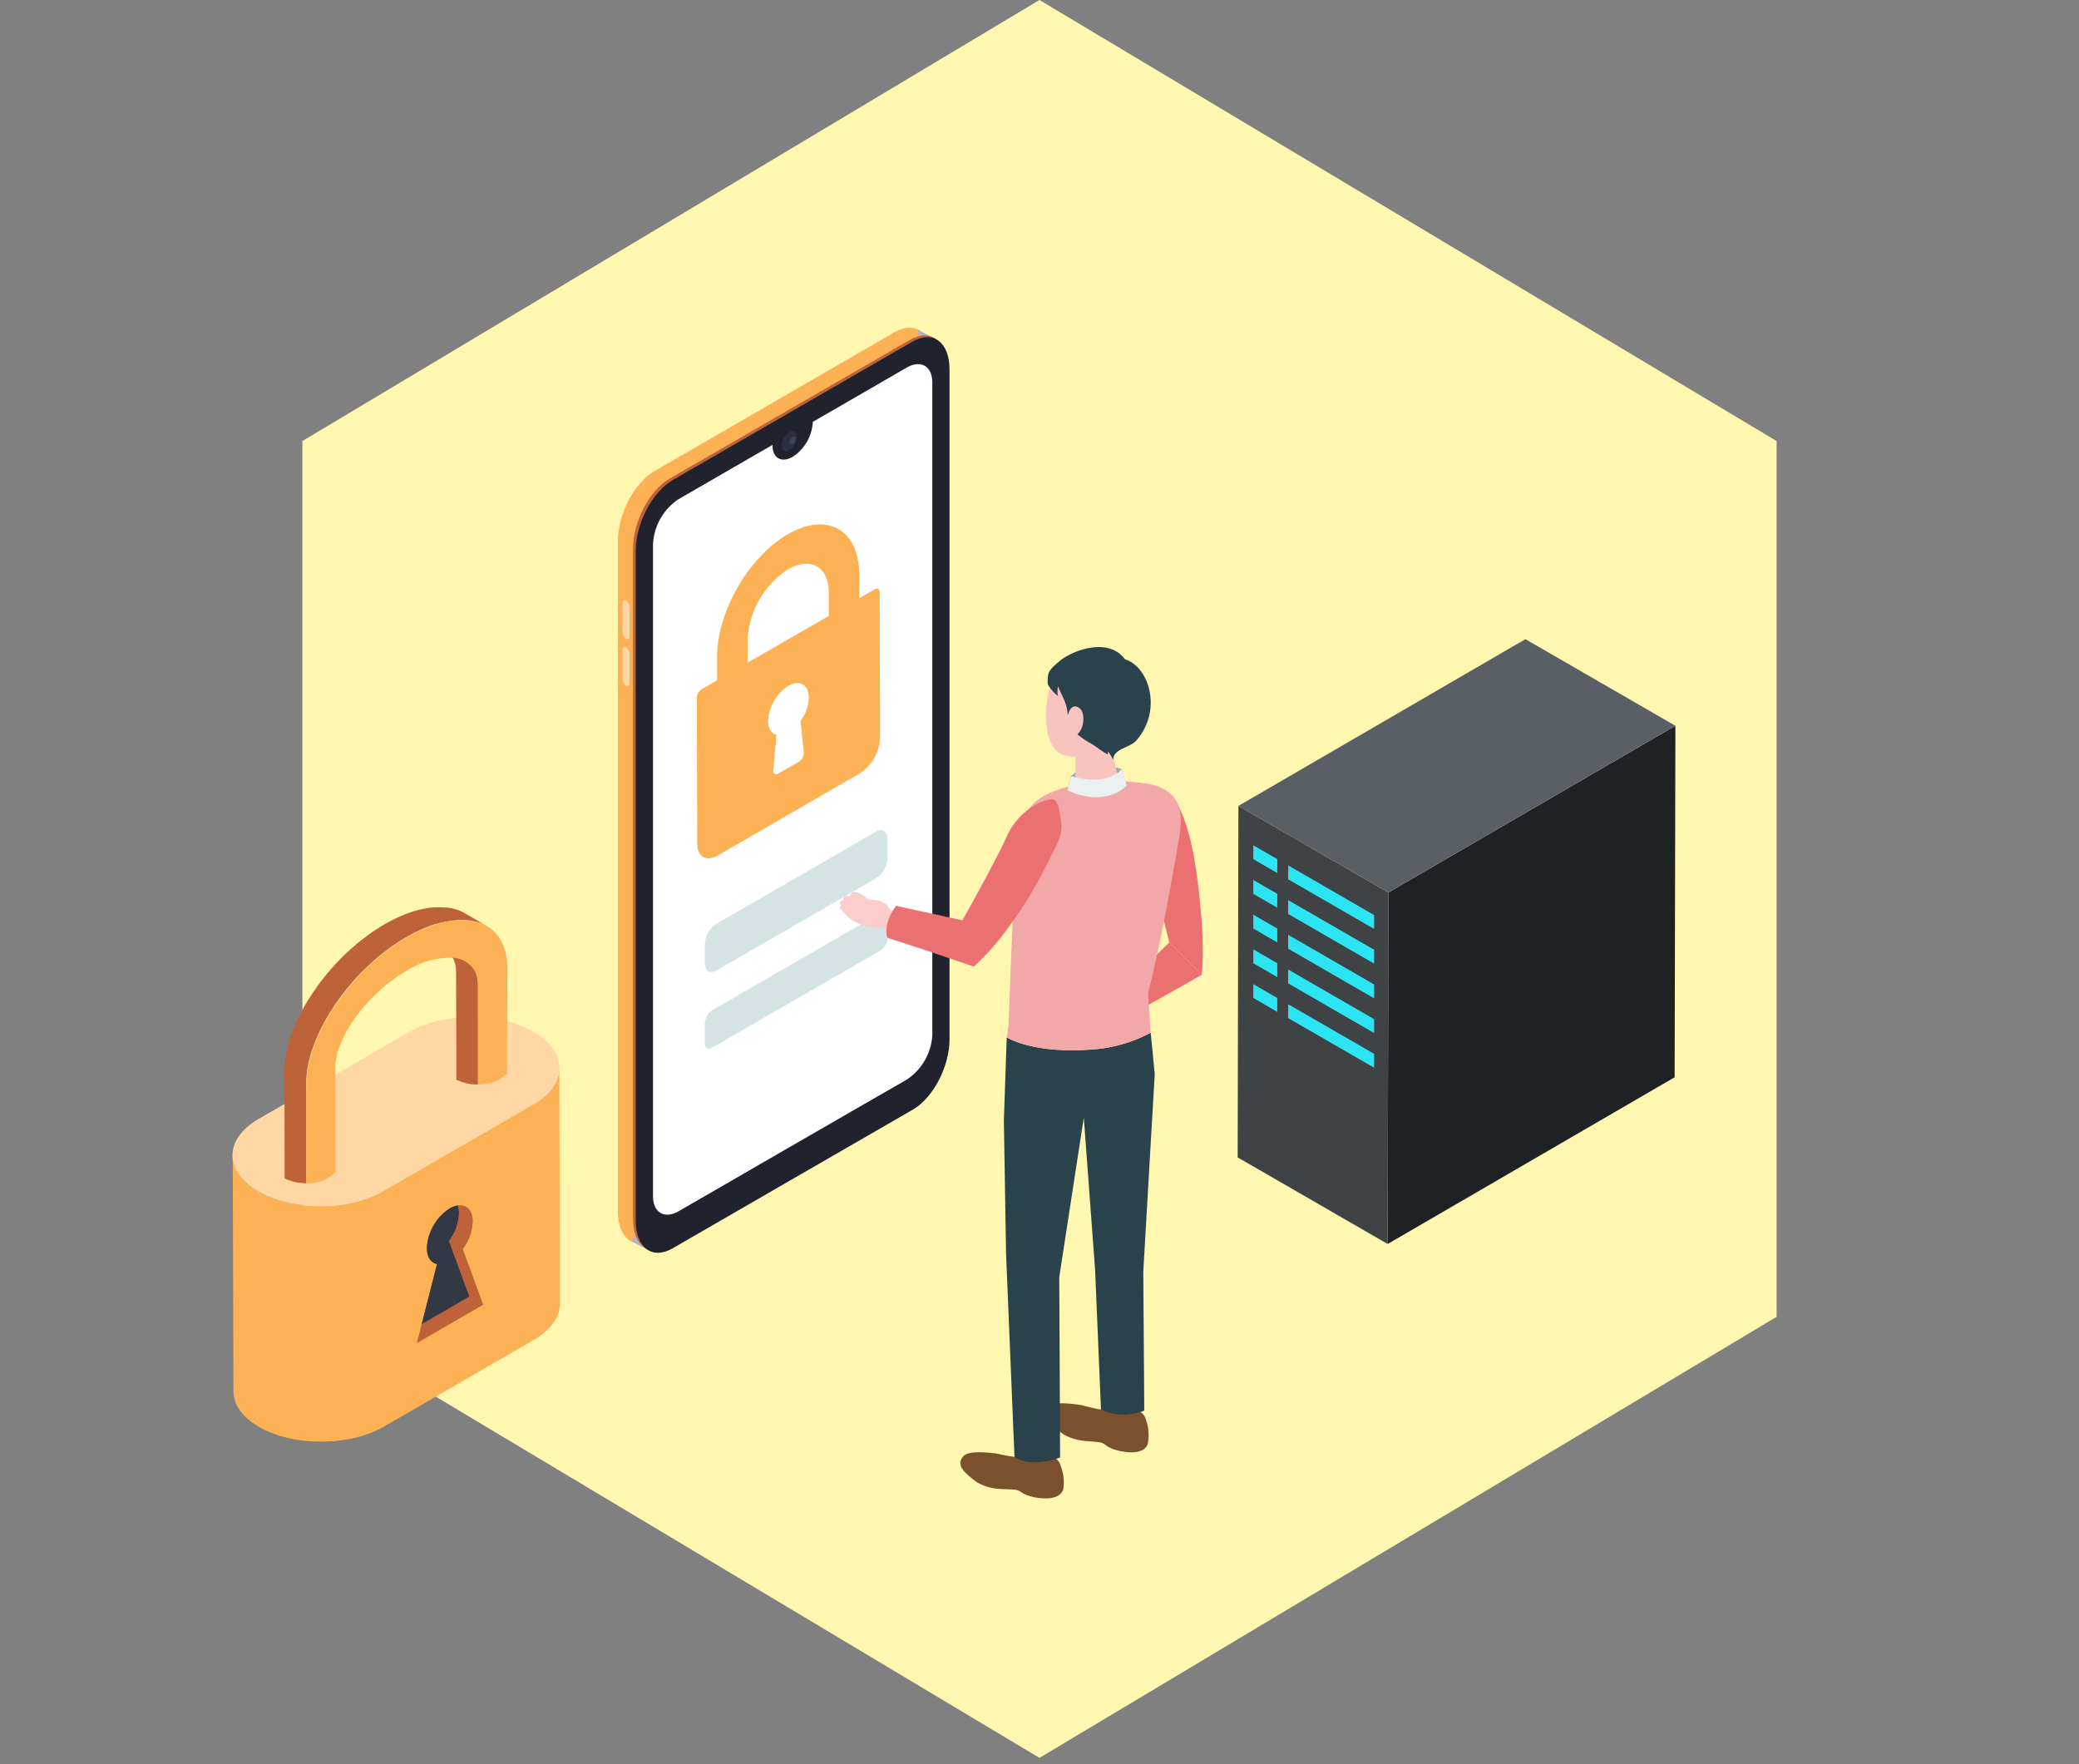
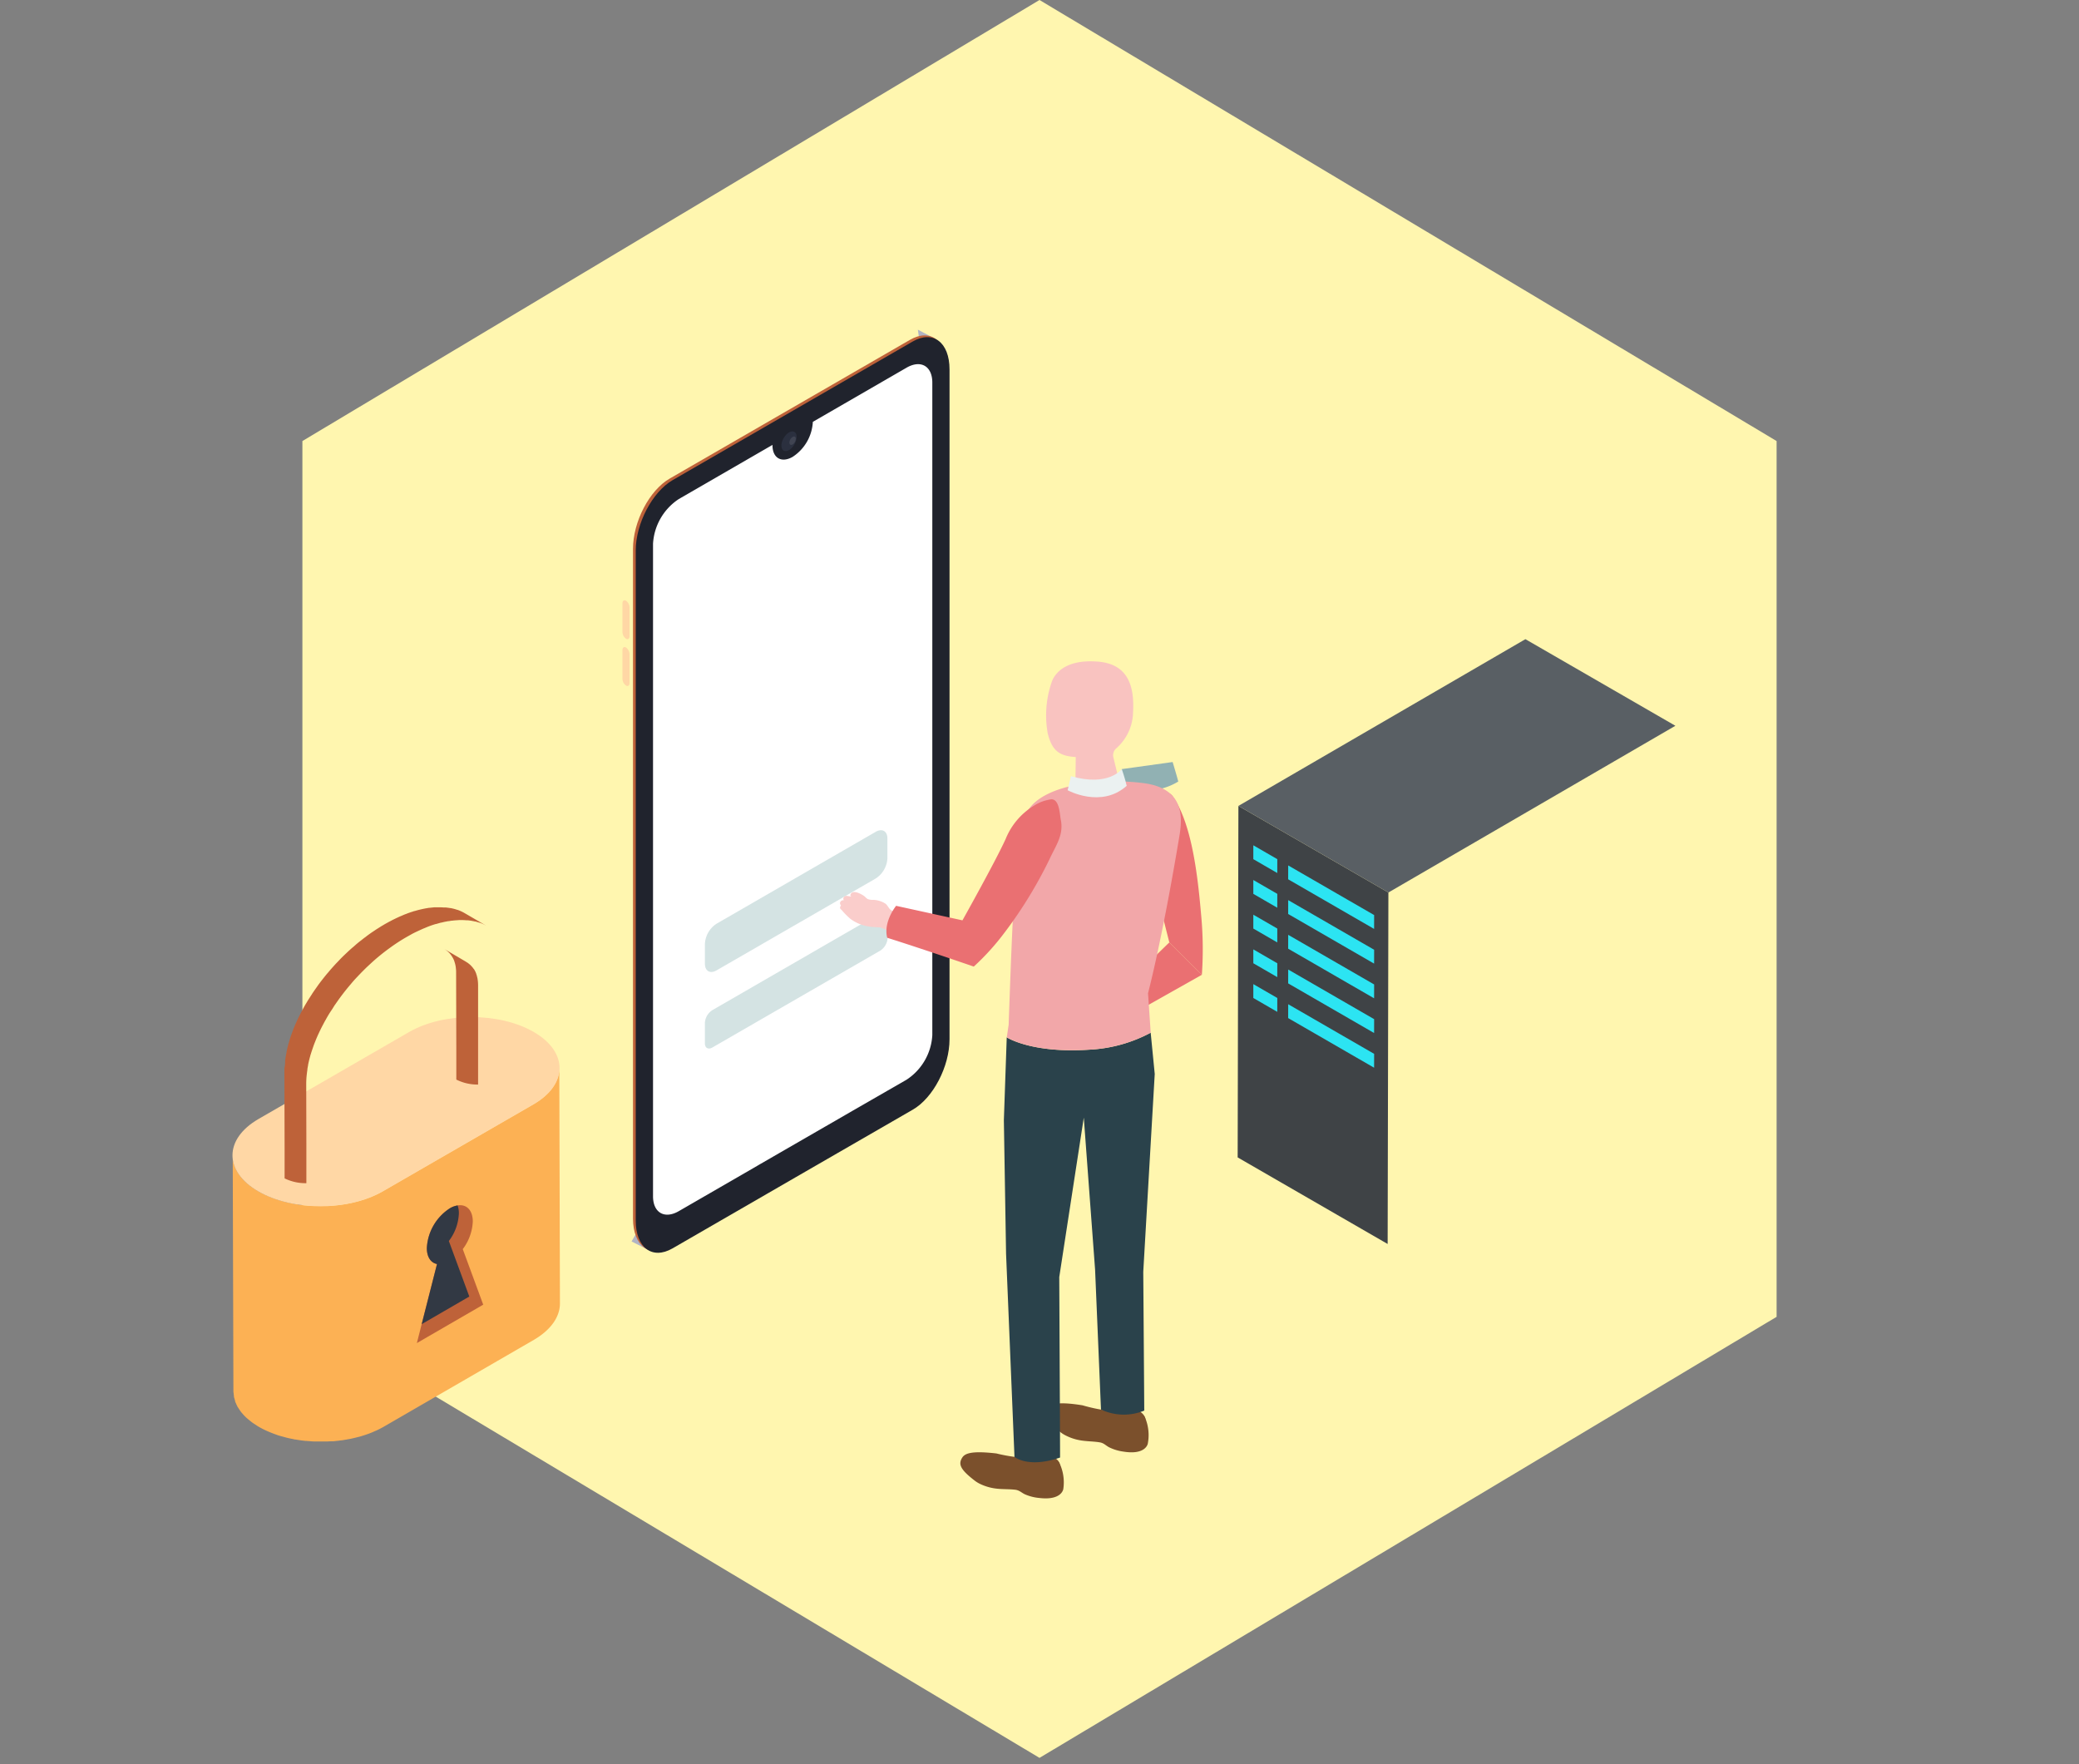
<svg xmlns="http://www.w3.org/2000/svg" width="330" height="280" viewBox="0 0 330 280">
  <rect x="0" y="0" width="330" height="280" fill="#808080" stroke="none" />
  <defs>
    <style>.b{fill:#fcb154}.d{fill:#be6239}.i{fill:#ffd7a5}.j{fill:#d4e3e3}.l{fill:#ea7072}.n{fill:#7b502c}.o{fill:#2a424b}</style>
  </defs>
  <g transform="translate(-475 -1461)">
    <path d="M523 1670v-139h234v139l-117 70zm0-139l117-70 117 70z" fill="#fff6af" />
-     <path class="b" d="M578.92 1657.643l38.125-22.008c3.247-1.856 5.85-6.866 5.85-11.171v-106.341c0-4.305-2.621-6.286-5.85-4.421l-38.125 22.05c-3.247 1.856-5.85 6.866-5.85 11.171v106.33c0 4.282 2.621 6.258 5.85 4.39z" />
    <path d="M578.266 1659.562l-3.02-1.526 2.895-4.964zm45.208-144.779l-2.779-1.457.561 4.1z" fill="#b1b4c4" />
    <path class="d" d="M581.323 1658.862l38.12-22.008c3.247-1.856 5.845-6.866 5.845-11.171v-106.326c0-4.305-2.617-6.286-5.845-4.421l-38.12 22.008c-3.247 1.856-5.845 6.866-5.845 11.171v106.33c.023 4.305 2.64 6.282 5.845 4.417z" />
    <path d="M575.909 1548.389v106.32c0 4.31 2.616 6.286 5.845 4.426l14.947-8.633 4.639-2.681 18.533-10.693c3.247-1.856 5.845-6.866 5.845-11.176V1519.63c0-4.291-2.617-6.286-5.845-4.426l-38.12 22.008c-3.214 1.866-5.844 6.888-5.844 11.177z" fill="#20232d" />
    <path d="M578.655 1547.308v103.556c0 2.607 1.832 3.67 4.092 2.361l11.918-6.883 1.039-.608.353-.2 2.575-1.489 7.455-4.3 3.094-1.786 1.243-.719 8.476-4.876a9.045 9.045 0 004.087-7.089v-103.552c0-2.612-1.828-3.67-4.087-2.366l-14.882 8.6v.042a7.056 7.056 0 01-3.21 5.516c-1.763 1.007-3.192.19-3.192-1.856v-.046l-14.883 8.6a9.113 9.113 0 00-4.078 7.095z" fill="#fff" />
    <ellipse cx=".992" cy="1.713" rx=".992" ry="1.713" transform="rotate(-150.113 504.7 686.405)" fill="#2b303f" />
    <path d="M600.806 1531.544a1.127 1.127 0 00.51-.9c0-.325-.227-.464-.506-.292a1.113 1.113 0 00-.506.877c.002.343.229.478.502.315z" opacity=".1" fill="#fff" />
    <path class="i" d="M574.364 1562.376c.311.181.566 0 .566-.427v-4.532a1.359 1.359 0 00-.566-1.076c-.311-.176-.561 0-.561.427v4.532a1.345 1.345 0 00.561 1.076zm0 7.427c.311.181.566 0 .566-.422v-4.537a1.359 1.359 0 00-.566-1.076c-.311-.176-.561 0-.561.427v4.532a1.341 1.341 0 00.561 1.076z" />
    <path class="j" d="M588.746 1607.603a4.073 4.073 0 00-1.856 3.192v3.159c0 1.174.835 1.647 1.856 1.053l25.256-14.576a4.073 4.073 0 001.856-3.192v-3.159c0-1.174-.84-1.647-1.856-1.058z" />
    <path class="b" d="M511.94 1644.772a2.43 2.43 0 00.051.441 3.644 3.644 0 00.088.357c.037.139.07.278.121.418s.093.227.144.343.125.292.2.436.125.209.186.311.209.329.329.487.237.311.371.464c.032.032.06.07.093.107.181.2.38.39.589.58.135.121.283.237.431.357s.25.209.39.306.334.227.506.339.343.232.534.339a14.138 14.138 0 001.322.673l.4.167q.533.232 1.1.418c.135.046.269.1.4.139.237.074.464.139.724.209s.362.1.552.148.515.111.775.162c.176.037.348.079.529.107.524.093 1.058.167 1.591.223l.5.042c.315.028.631.051.928.065h2.018a4.762 4.762 0 00.71-.037l.65-.051.7-.079.626-.088.747-.13.58-.116c.292-.065.58-.139.867-.213l.464-.13c.515-.153 1.016-.32 1.5-.51.241-.093.464-.195.705-.3.121-.056.246-.1.362-.158.353-.172.7-.348 1.03-.538l23.892-13.792c2.76-1.6 4.138-3.688 4.133-5.78l.1 37.387c0 2.092-1.392 4.175-4.133 5.776l-23.85 13.8c-.334.19-.677.366-1.03.534-.116.056-.246.107-.366.158-.209.093-.413.19-.626.274l-.074.028c-.487.19-.988.357-1.5.506l-.121.042-.362.088c-.288.074-.575.148-.867.213a1.407 1.407 0 00-.232.056l-.353.06c-.246.046-.492.093-.742.13l-.3.051a2.744 2.744 0 00-.329.037c-.232.032-.464.056-.7.079l-.329.037h-.315l-.71.037h-2.014c-.32 0-.631-.037-.928-.06l-.385-.028h-.116a23.306 23.306 0 01-1.6-.223h-.074c-.153-.028-.3-.07-.464-.1q-.39-.074-.779-.167l-.547-.148c-.241-.065-.487-.13-.724-.2l-.153-.046c-.088-.028-.162-.065-.25-.093q-.561-.195-1.1-.418l-.4-.172a14.09 14.09 0 01-1.322-.668l-.167-.1c-.13-.079-.241-.162-.362-.241s-.348-.218-.506-.334-.264-.209-.39-.311-.3-.232-.431-.357l-.088-.07a9.907 9.907 0 01-.5-.506l-.093-.111c-.093-.107-.19-.209-.274-.315s-.06-.1-.1-.144a6.29 6.29 0 01-.329-.492c-.042-.065-.1-.135-.135-.2a.75.75 0 01-.051-.107 4.115 4.115 0 01-.2-.436c-.037-.083-.088-.167-.121-.251s0-.06 0-.088c-.051-.139-.083-.283-.121-.422a2.848 2.848 0 01-.083-.283v-.074c0-.148-.037-.292-.046-.441s-.033-.19-.037-.288v-.125l-.107-37.382q-.01.2 0 .4z" />
    <path class="i" d="M516.036 1638.599c-5.483 3.169-5.516 8.309-.06 11.477s14.33 3.173 19.819 0l23.892-13.792c5.483-3.169 5.516-8.309.056-11.482s-14.326-3.169-19.814 0z" />
    <path class="d" d="M551.702 1668.069l-3.247-8.814a7.826 7.826 0 001.591-4.389c0-1.809-1.011-2.783-2.412-2.547a3.447 3.447 0 00-1.248.464 8 8 0 00-3.637 6.3c0 1.443.645 2.343 1.614 2.538l-2.431 9.538-.761 3.006z" />
    <path d="M549.494 1666.78l-3.247-8.814a7.762 7.762 0 001.591-4.389 3.735 3.735 0 00-.2-1.257 3.447 3.447 0 00-1.248.464 8 8 0 00-3.637 6.3c0 1.443.645 2.343 1.614 2.538l-2.431 9.538z" fill="#323944" />
    <path class="d" d="M545.518 1611.616a4.466 4.466 0 01.626.464l.1.093a3.419 3.419 0 01.464.58l.125.2.028.051a.724.724 0 01.065.116 3.249 3.249 0 01.19.427v.028a4.516 4.516 0 01.246 1.076v.042a4.343 4.343 0 01.037.612l.032 12.526v4.514a7.423 7.423 0 003.456.789v-15.803a5.9 5.9 0 00-.088-.979.836.836 0 00-.042-.2 2.287 2.287 0 00-.07-.269v-.042a2.531 2.531 0 00-.088-.241.065.065 0 000-.042c-.028-.065-.051-.125-.079-.186a.7.7 0 00-.06-.153.345.345 0 01-.042-.07 2.452 2.452 0 00-.2-.357h-.023a3.536 3.536 0 00-.223-.3 6.61 6.61 0 00-.255-.274.315.315 0 00-.1-.093 3.209 3.209 0 00-.3-.246 1.527 1.527 0 00-.288-.186.8.8 0 00-.093-.07z" />
    <path class="d" d="M520.142 1630.637v.427l.033 12.4v4.56a7.51 7.51 0 003.414.765h.042v-6.1l-.023-9.612a13.1 13.1 0 01.083-1.522c.028-.246.06-.5.1-.756v-.111c.033-.195.065-.4.111-.594a.264.264 0 010-.084c.1-.492.223-.993.366-1.494a.73.73 0 01.06-.195c.065-.223.135-.436.209-.654s.172-.51.264-.765.181-.464.274-.7c.116-.306.255-.612.39-.928a.463.463 0 00.042-.1.055.055 0 01.028-.042 24.39 24.39 0 01.812-1.638c.111-.223.232-.436.357-.654.162-.292.325-.58.5-.868s.394-.6.589-.9c.093-.153.186-.306.288-.464l.1-.153a.423.423 0 01.06-.074 36.051 36.051 0 012.273-2.992c.051-.065.111-.125.162-.186.376-.464.756-.877 1.155-1.29a1.639 1.639 0 01.176-.186c.2-.213.408-.427.622-.64s.492-.492.747-.728c.385-.357.766-.714 1.164-1.062q1.03-.891 2.115-1.689l.422-.306a28.585 28.585 0 012.422-1.563c.283-.162.552-.306.826-.464s.612-.315.928-.464c.209-.1.422-.195.626-.288l.264-.121.315-.125a13.658 13.658 0 011.679-.612.405.405 0 01.065-.009l.2-.051c.093-.037.186-.051.269-.079s.232-.07.339-.093h.028l.227-.051c.2-.051.394-.093.589-.125.107-.028.227-.042.339-.06a.14.14 0 01.06 0l.413-.07h.1a7.3 7.3 0 01.77-.07 4.428 4.428 0 01.492-.028h.246a6.629 6.629 0 01.752.037h.237a1.855 1.855 0 01.237.028 1.476 1.476 0 01.213.032h.023c.06 0 .121.028.181.032.144.028.288.051.431.093a.222.222 0 01.07 0 .265.265 0 01.116.028 1.927 1.927 0 01.306.093 1.767 1.767 0 01.237.065h.037a4.347 4.347 0 01.5.2l.06.023a3.358 3.358 0 01.315.162 1.2 1.2 0 01.2.1l-3.466-2.013a6.655 6.655 0 00-1.09-.5.07.07 0 00-.042 0 6.967 6.967 0 00-.928-.255l-.1-.028h-.116c-.213-.042-.436-.065-.654-.093h-.19c-.26 0-.524-.032-.8-.032h-.821c-.111 0-.227.028-.339.032l-.436.046h-.035a3.934 3.934 0 00-.441.07 1.984 1.984 0 00-.32.06h-.037c-.255.051-.515.111-.789.176-.255.06-.515.135-.77.213a.074.074 0 00-.042 0 1.96 1.96 0 00-.264.088c-.172.051-.334.1-.492.162a.359.359 0 00-.093.032 2.464 2.464 0 00-.325.121c-.125.051-.255.093-.39.144a1.074 1.074 0 01-.153.065l-.348.153c-.1.042-.2.079-.306.13a1.756 1.756 0 00-.232.111 3.208 3.208 0 00-.362.167c-.079.032-.153.07-.232.111s-.213.1-.311.153-.241.125-.357.195a.986.986 0 00-.172.083l-.663.367c-.065.042-.135.074-.195.121-.3.167-.585.348-.872.534-.148.083-.292.186-.436.278a2.567 2.567 0 01-.218.148l-.223.148c-.3.2-.585.408-.877.622l-.269.213c-.083.06-.172.116-.255.186s-.237.181-.357.283c-.306.227-.594.464-.891.719l-.093.084a1.667 1.667 0 00-.162.148c-.2.167-.408.339-.612.524s-.441.4-.654.612a.659.659 0 00-.116.111.167.167 0 00-.06.051q-.408.385-.793.779l-.4.427c-.06.056-.121.125-.181.186s-.1.1-.153.162c-.227.246-.464.51-.687.761-.111.121-.213.251-.315.367l-.153.186c-.06.07-.125.139-.176.2-.232.274-.441.538-.654.807-.079.1-.153.2-.237.306s-.13.162-.19.246l-.246.325c-.2.278-.4.571-.6.849l-.227.329-.06.088c-.121.167-.223.357-.339.524-.223.357-.464.705-.663 1.053l-.079.13c-.246.4-.464.807-.687 1.211 0 .037-.033.07-.051.1a1.142 1.142 0 00-.065.13c-.1.195-.2.38-.3.575s-.195.394-.288.589c-.051.107-.093.218-.144.32a.6.6 0 00-.042.1c-.028.051-.051.111-.079.162-.084.186-.158.366-.237.552s-.144.357-.218.533c-.037.093-.07.19-.1.283a.39.39 0 01-.037.093 1.532 1.532 0 01-.065.167c-.06.19-.13.367-.19.547s-.116.362-.167.543c-.028.084-.051.167-.079.255s0 .06-.023.093a1.842 1.842 0 00-.06.195 19.244 19.244 0 00-.265 1.063 1.083 1.083 0 01-.051.237.473.473 0 010 .079 1.316 1.316 0 01-.037.195c-.033.167-.06.339-.093.5s-.042.32-.07.464 0 .195-.023.3a.139.139 0 000 .06 1.06 1.06 0 000 .121c0 .153-.028.311-.037.464s-.071.375-.08.519z" />
-     <path class="b" d="M523.598 1633.077l.023 9.612v6.1a5.933 5.933 0 004.639-1.786v-2.542l-.042-14.066c0-4.755 5.163-11.77 11.306-15.309a12.951 12.951 0 017.33-2.078 5.15 5.15 0 012.046.585.8.8 0 01.093.07 1.6 1.6 0 01.288.186 2.088 2.088 0 01.3.246.316.316 0 01.1.093 1.589 1.589 0 01.255.274 1.654 1.654 0 01.223.3h.023a2.443 2.443 0 01.2.357.967.967 0 01.1.223.717.717 0 01.079.186.064.064 0 010 .042 1.686 1.686 0 01.093.283 2.284 2.284 0 01.07.269 1.767 1.767 0 01.042.2 5.913 5.913 0 01.088.979v15.806a6.092 6.092 0 004.639-1.726v-2.658l.032-14.108c0-3.3-1.308-5.6-3.479-6.75a3.373 3.373 0 00-.315-.162l-.06-.023a4.349 4.349 0 00-.5-.2 1.545 1.545 0 00-.274-.084 1.928 1.928 0 00-.306-.093.265.265 0 00-.116-.028.224.224 0 00-.07 0l-.213-.046a1.823 1.823 0 00-.218-.046 1.23 1.23 0 01-.181-.033h-.023a1.478 1.478 0 00-.213-.032 1.857 1.857 0 00-.237-.028 1.32 1.32 0 00-.237 0 6.636 6.636 0 00-.752-.037h-.246a4.424 4.424 0 00-.492.028 7.3 7.3 0 00-.77.07 4.644 4.644 0 00-.51.074.14.14 0 00-.06 0 1.4 1.4 0 00-.339.06c-.195.032-.385.074-.589.125s-.39.093-.594.153c-.083.028-.176.042-.269.079l-.274.074c-.552.172-1.113.376-1.679.612-.2.074-.385.162-.58.246s-.418.186-.626.288l-.547.274c-.116.065-.246.125-.362.186-.274.153-.543.3-.826.464a28.586 28.586 0 00-2.422 1.563l-.422.306q-1.085.8-2.115 1.689c-.4.348-.779.705-1.164 1.062-.255.237-.5.464-.747.728s-.418.427-.622.64a1.649 1.649 0 00-.176.186c-.4.413-.779.849-1.155 1.29-.051.06-.111.121-.162.186a36.046 36.046 0 00-2.273 2.992 2.019 2.019 0 00-.162.227c-.306.464-.594.9-.877 1.359a21.59 21.59 0 00-.5.868c-.125.218-.246.431-.357.654-.3.543-.566 1.095-.812 1.638-.028.051-.051.1-.07.144-.135.306-.274.612-.39.928-.093.227-.186.464-.274.7s-.186.51-.264.765-.144.431-.209.654a.848.848 0 01-.06.195c-.144.5-.274 1-.366 1.494a.263.263 0 000 .083c-.046.195-.079.4-.111.594v.111c-.042.255-.074.5-.1.756a13.09 13.09 0 00-.158 1.485zm62.805-62.699a1.777 1.777 0 00-.8 1.392l.065 23.163c0 2.041 1.457 2.872 3.247 1.856l22.56-13.045a7.107 7.107 0 003.215-5.567l-.065-23.163c0-.51-.366-.719-.807-.464l-2.422 1.392v-3.712c0-7.154-5.1-10.048-11.324-6.453s-11.271 12.335-11.247 19.484v3.711zm7.26-4.175v-3.711a14.209 14.209 0 016.425-11.134c3.554-2.051 6.462-.4 6.472 3.688v3.711l-12.9 7.423m4.087 17.026l.5-5.567c-.83-.213-1.327-1.021-1.327-2.218a7.084 7.084 0 013.215-5.569c1.777-1.025 3.247-.2 3.247 1.856a6.727 6.727 0 01-1.317 3.744l.524 4.964a1.526 1.526 0 01-.195.835 1.74 1.74 0 01-.6.659l-3.247 1.856a.561.561 0 01-.6.037.645.645 0 01-.2-.6" />
    <path class="j" d="M588.087 1621.316a2.579 2.579 0 00-1.2 2.023v3.247c0 .742.534 1.044 1.178.673l26.657-15.379a2.593 2.593 0 001.174-2.027v-3.248c0-.747-.534-1.044-1.178-.668z" />
    <path class="l" d="M660.607 1610.576l-5.178-20.462c-.584-1.931.718-3.245 2.7-3.5 1.575-.2 2.591.162 3.014.767 3.073 4.394 3.989 12.772 4.518 18.881a57.811 57.811 0 01.111 9.446z" />
    <path class="l" d="M665.775 1615.71l-10.487 5.914a3.635 3.635 0 00-.672-2.335 3.439 3.439 0 00-1.626-1.334l7.617-7.381z" />
-     <path d="M653.063 1583.067s-4.889-1.858-8.07 1.122l-.527 2.232a9.48 9.48 0 009.49-.259c-.205-.827-.893-3.095-.893-3.095z" fill="#91b1b3" />
+     <path d="M653.063 1583.067l-.527 2.232a9.48 9.48 0 009.49-.259c-.205-.827-.893-3.095-.893-3.095z" fill="#91b1b3" />
    <path class="n" d="M656.761 1686.001a7.167 7.167 0 01.428 4.128s-.306 1.848-3.884 1.259a7.307 7.307 0 01-2.288-.7c-.549-.306-.815-.667-1.483-.772-.981-.155-1.981-.143-2.957-.3a8.023 8.023 0 01-2.636-.9 4.546 4.546 0 01-.677-.461c-2.262-1.887-2.6-2.752-1.891-3.777.451-.654 1.488-1.07 5.457-.434a26.423 26.423 0 003.792.813 3.176 3.176 0 001.483-.26 3.857 3.857 0 012.266-.165 3.078 3.078 0 012.39 1.569z" />
    <path class="n" d="M656.793 1686.474c.164-.835-.92-1.752-2.424-2.047s-2.854.143-3.018.978.92 1.752 2.424 2.047 2.854-.142 3.018-.978zm-13.619 6.749a7.158 7.158 0 01.606 4.1s-.226 1.859-3.827 1.425a7.3 7.3 0 01-2.315-.6c-.562-.283-.844-.632-1.515-.708-.987-.112-1.985-.057-2.967-.175a8.023 8.023 0 01-2.674-.788 4.63 4.63 0 01-.7-.431c-2.341-1.788-2.713-2.638-2.052-3.692.422-.673 1.441-1.133 5.433-.669a26.5 26.5 0 003.823.649 3.177 3.177 0 001.471-.324 3.86 3.86 0 012.257-.262 3.074 3.074 0 012.46 1.475z" />
    <path class="n" d="M643.228 1693.695c.128-.842-1-1.711-2.509-1.941s-2.846.265-2.974 1.107 1 1.711 2.509 1.941 2.846-.265 2.974-1.107z" />
    <path class="o" d="M634.8 1625.641l-.457 13.159.35 21.2 1.335 32.232s2.171 1.843 7.237.1c0-3.185-.129-28.64-.129-28.64l3.894-25.311 1.794 24.126.935 22.205a8.538 8.538 0 006.869.171c0-1.013-.158-22.031-.158-22.031l1.821-31.4-.643-6.545a23.045 23.045 0 01-9.743 2.693c-9.176.612-13.105-1.959-13.105-1.959z" />
    <path d="M657.652 1624.902a23.041 23.041 0 01-9.743 2.693c-9.177.617-13.105-1.956-13.105-1.956l.3-1.991s.4-11.634.65-16.434c.2-3.675.561-14.141 2.2-17.234 2.452-4.629 12.239-5.533 18.632-4.677 7.161.959 5.929 6.546 5.486 9.184-2.74 16.316-4.847 24.151-4.847 24.151z" fill="#f2a7a9" />
    <path d="M642.01 1569.045c.624-1.461 2.486-3.427 7.281-3.036s5.808 3.93 5.555 8.117a7.78 7.78 0 01-2.651 5.636 1.446 1.446 0 00-.465 1.465c.36 1.47 1 4.1 1 4.1-.011.862-1.6 1.686-3.539 1.84s-3.509-.421-3.5-1.283l.065-4.734c-2.612-.148-3.773-1-4.454-3.772a16.2 16.2 0 01.708-8.333z" fill="#f9c3c0" />
    <path d="M653.063 1583.067s-2.065 2.845-8.07 1.122l-.527 2.232s5.329 2.931 9.374-.7c-.209-1.011-.777-2.654-.777-2.654z" fill="#ebf1f1" />
-     <path class="o" d="M644.467 1574.558a5.6 5.6 0 00-.335-1.875c-.283-.924-.855-1.817-1.176-2.751a3.081 3.081 0 00-.016 1.538 6.228 6.228 0 01-1.394-1.491 1.2 1.2 0 01-.21-.363 1.194 1.194 0 01-.033-.338 5.129 5.129 0 01.1-1.27c.207-.813 1.127-1.517 1.745-2.049 1.948-1.679 7.757-3.948 10.414-.321 3.832 1.159 6.023 8.107 1.773 12.932-.993 1.116-3.6 1.244-3.626 2.991q-.375-.659-.811-1.281l-.086.452c-1.078-.549-1.942-1.4-3.008-1.921a16.3 16.3 0 01-1.792-1.259 3.061 3.061 0 00.839-1.469c.233-1.155.151-2.467-.811-2.876-.913-.39-1.321.557-1.573 1.351z" />
    <path d="M614.724 1608.188s-.985-.04-1.386-.08a7.362 7.362 0 01-1.27-.245 6.331 6.331 0 01-2.01-.975l-.106-.08a11.868 11.868 0 01-1.34-1.36c-.11-.118-.342-.233-.253-.503.003-.012.117-.243.135-.224-.006-.005-.248-.283-.121-.532a.521.521 0 01.583-.3.4.4 0 01-.06-.419.486.486 0 01.44-.286c.109-.002.811.12.811.12s-.227-.104-.157-.298c.352-1.016 2.077.097 2.304.312a1.953 1.953 0 00.448.38 2.338 2.338 0 00.893.125 3.808 3.808 0 011.836.551c.496.31.585.925 1.12 1.168l2.176.794-1.709 2.815z" fill="#facdcb" />
    <path class="l" d="M615.83 1609.84s4.648 1.445 13.738 4.571a38.743 38.743 0 004.721-5.178 69.53 69.53 0 007.338-11.945c.941-2.047 2.244-3.748 1.758-6.162-.19-.933-.21-3.262-1.492-3.264a6.647 6.647 0 00-2.732.987 10.973 10.973 0 00-4.525 5.289c-1.548 3.436-6.865 12.934-6.865 12.934l-10.53-2.305s-2.074 2.538-1.41 5.073z" />
-     <path d="M695.381 1602.654l-.119 55.784 45.554-26.459.119-55.788z" fill="#1e2224" />
    <path d="M695.38 1602.654l-.119 55.784-23.807-13.741.119-55.788z" fill="#3f4346" />
    <path d="M740.934 1576.191l-45.554 26.463-23.807-13.745 45.554-26.463z" fill="#595f64" />
    <path d="M673.94 1595.161v2.2l3.8 2.2.006-2.2zm5.537 3.196l-.006 2.2 13.64 7.875.006-2.2zm-5.537 2.312v2.2l3.8 2.2.006-2.2zm5.537 3.195l-.006 2.2 13.64 7.875.006-2.2zm-5.537 2.311v2.2l3.8 2.2.006-2.2zm5.537 3.196l-.006 2.2 13.64 7.875.006-2.2zm-5.537 2.312v2.2l3.8 2.2.006-2.2zm5.537 3.196l-.006 2.2 13.64 7.875.006-2.2zm-5.537 2.316v2.2l3.8 2.2.006-2.2zm5.537 3.191l-.006 2.2 13.64 7.875.006-2.2z" fill="#2ce4f2" />
    <path fill="none" d="M475 1461h330v280H475z" />
  </g>
</svg>